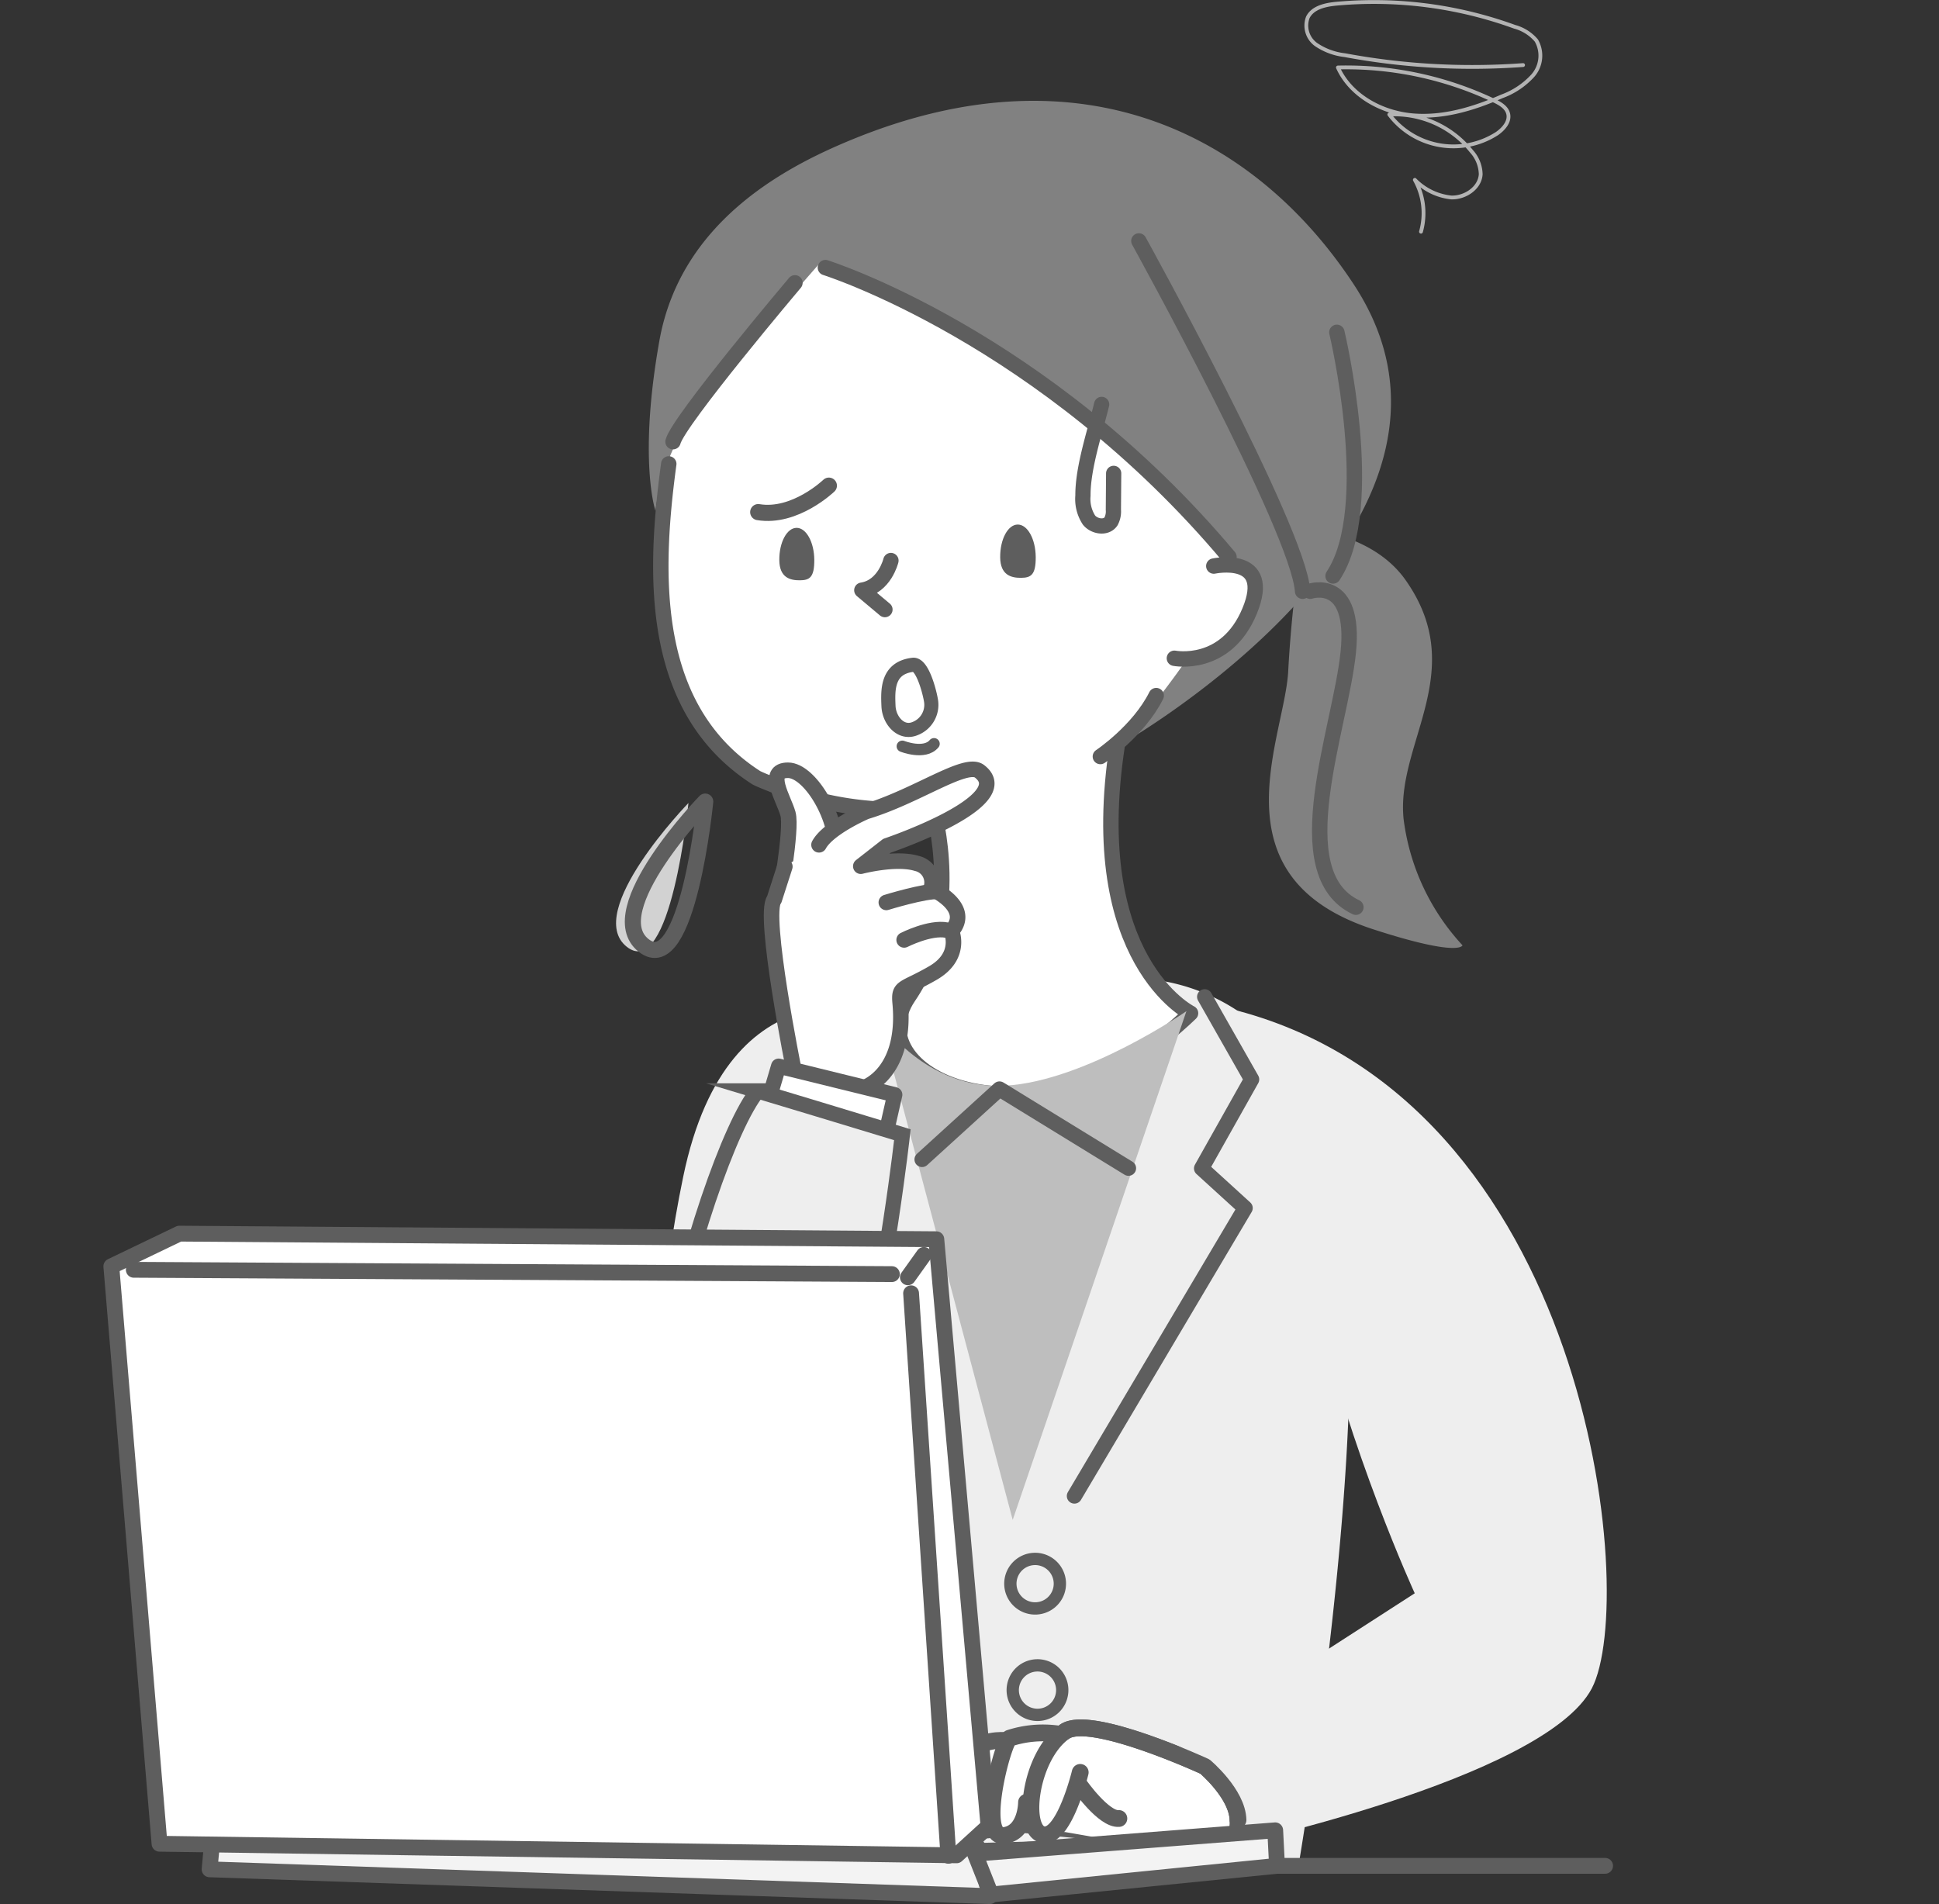
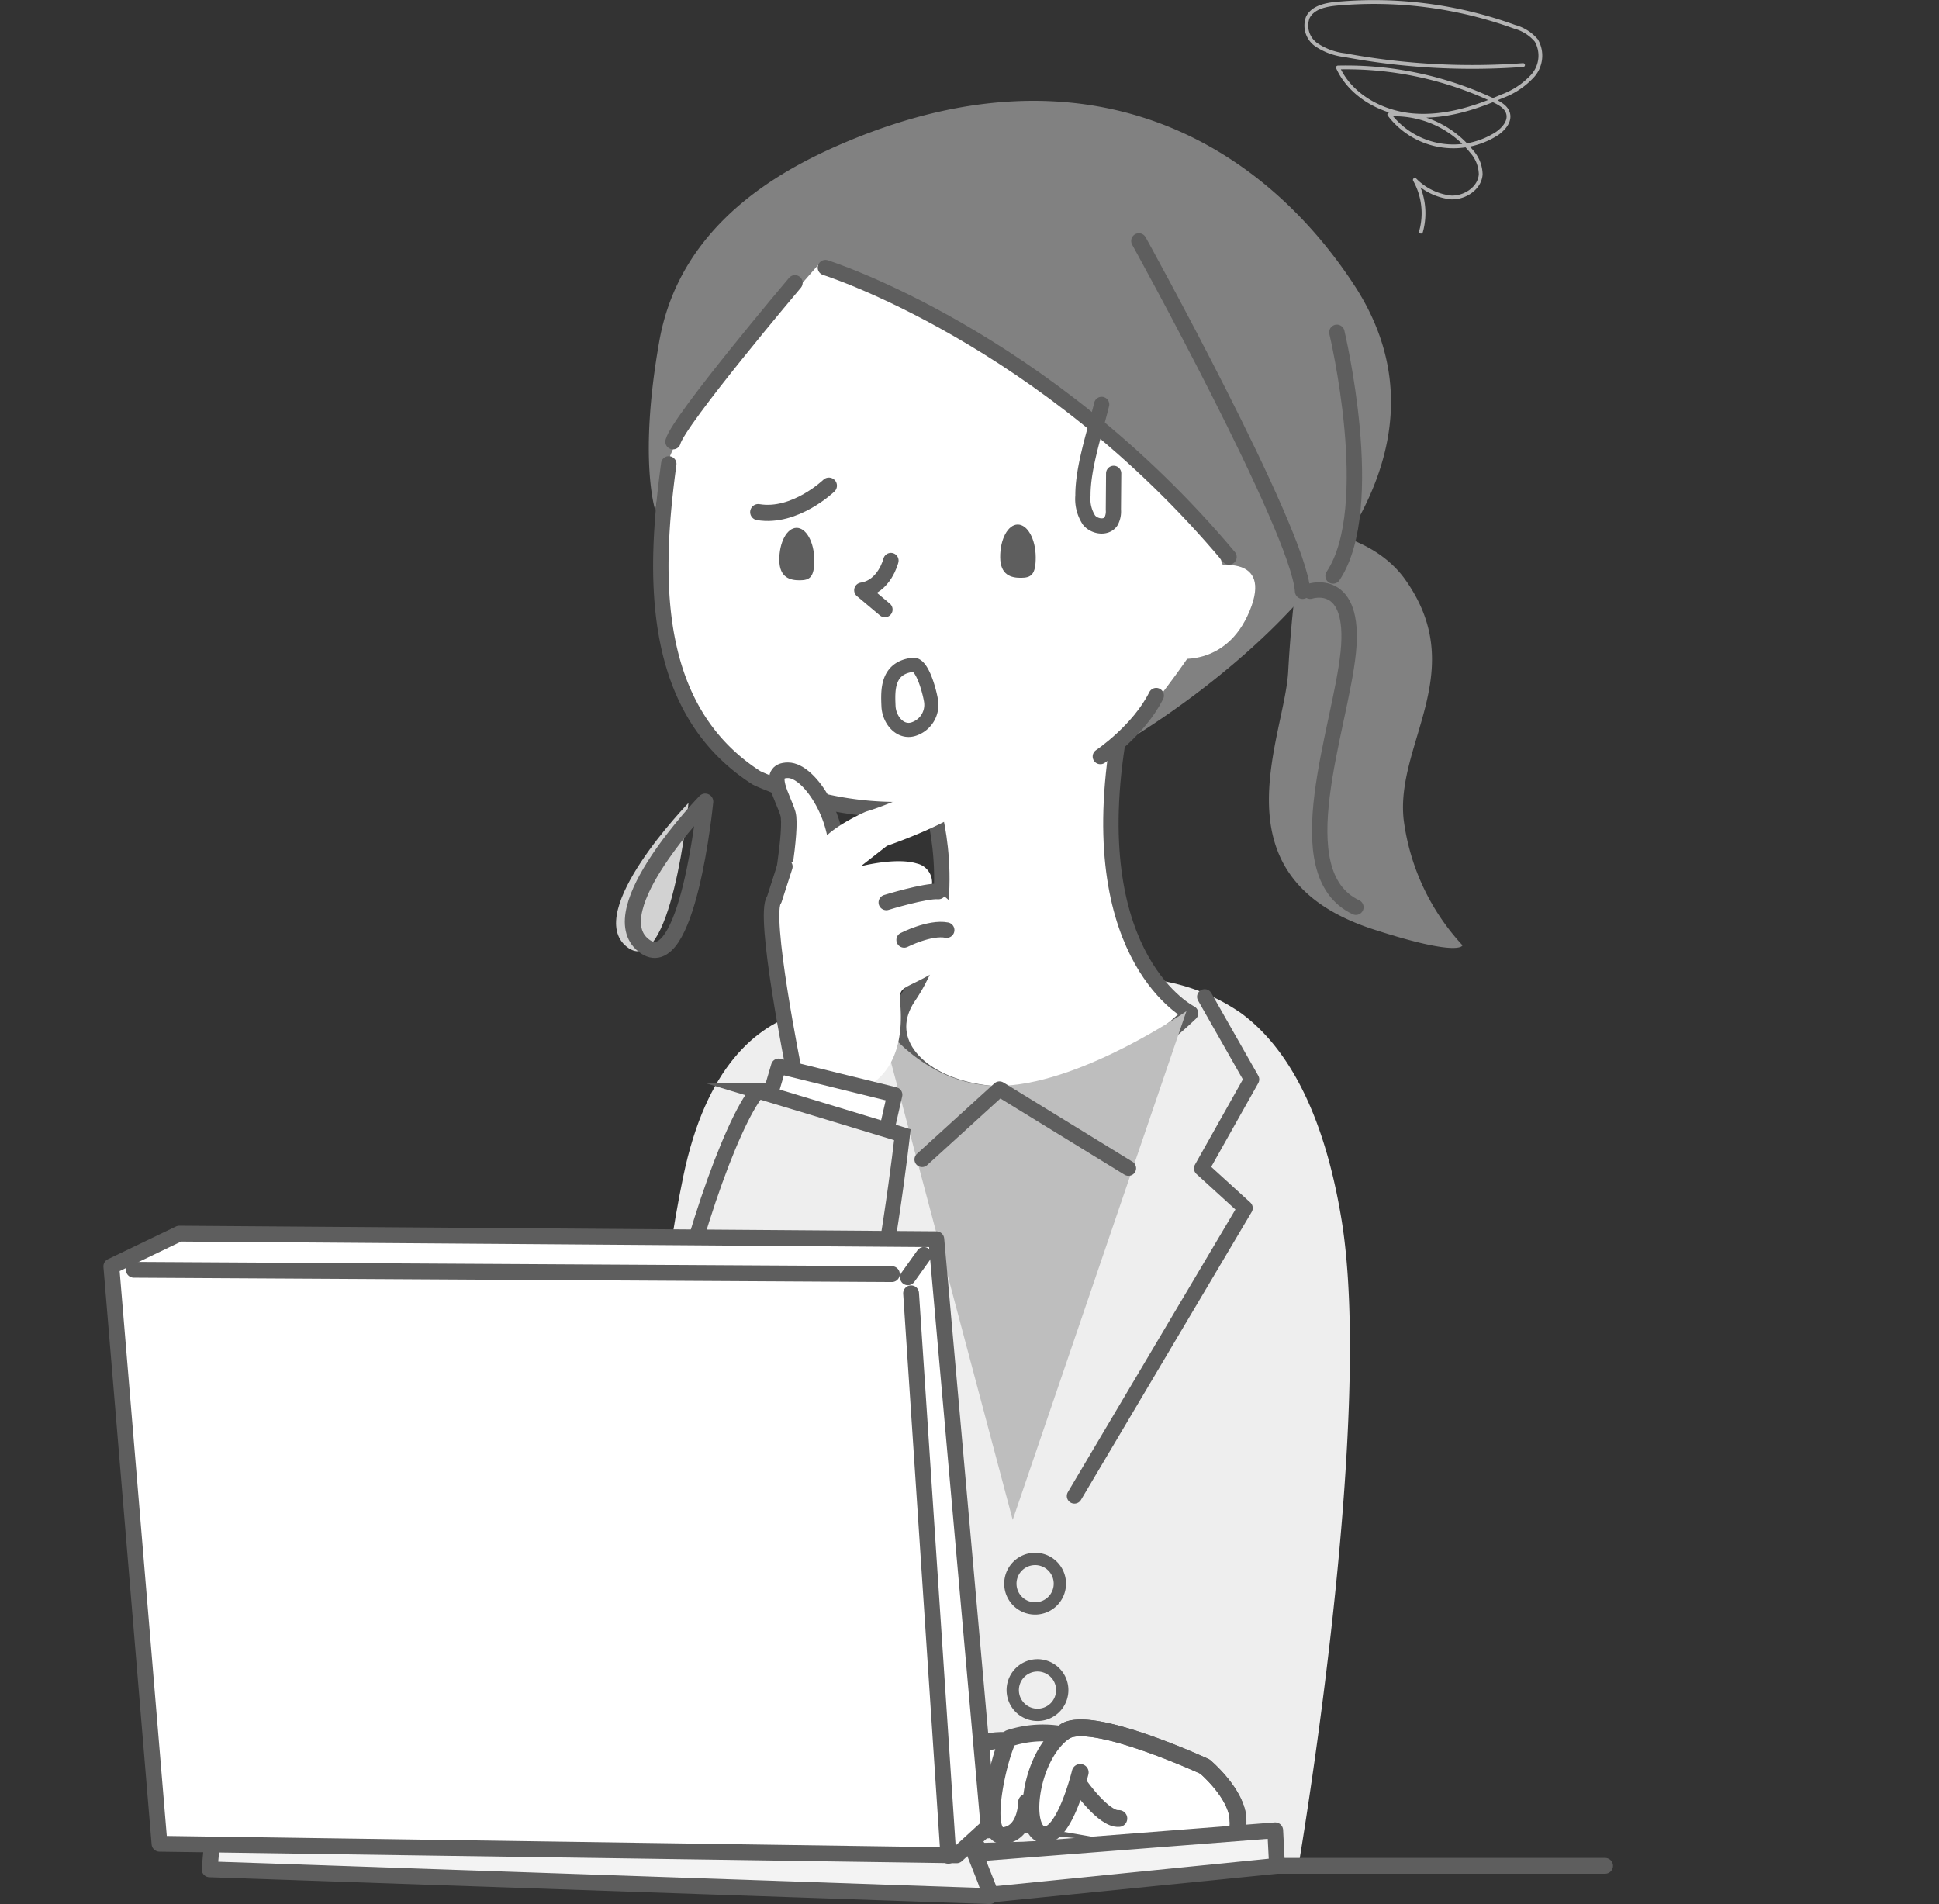
<svg xmlns="http://www.w3.org/2000/svg" height="294.608" viewBox="0 0 300 294.608" width="300">
  <rect x="0" y="0" width="300" height="294.608" fill="#333333" stroke="none" />
  <clipPath id="a">
    <path d="m-16 0h300v294.608h-300z" />
  </clipPath>
  <g clip-path="url(#a)" transform="translate(16)">
    <g transform="translate(-1163.438 -1924.056)">
      <path d="m1326.261 2075.676a30.608 30.608 0 0 1 13.223 5.16c6.9 5.094 12.709 14.908 15.505 31.875 5.192 31.5-6.765 100.7-6.765 100.7l-59.524-.665s2.906-13.361-3.627-32.191c-11.768-33.919-19.746-50.18-14.537-63.686a395.76 395.76 0 0 1 17.652-39.8z" fill="#eee" />
      <path d="m1320.329 2035.361-29.545 11.068s5.8 19.234-2.769 31.843 20.075 25.267 43.624 2.555c0 0-16.604-10.082-11.31-45.466z" fill="#fff" />
      <path d="m1314.536 2042.42s-20.955 12.6-45.941 3.643-17.687-50.226-17.687-50.226 2.65-33.767 36.016-38.623 80.115 60.872 27.612 85.206z" fill="#fff" />
      <path d="m1320.845 2039.244s60.3-34.247 36.058-71.165c-14.682-22.36-41.353-37.428-77.876-22.336-10.185 4.209-26.307 12.655-29.58 31.09s-.6 26.26-.6 26.26a33.3 33.3 0 0 1 5.876-15.009c5.131-6.942 19.638-23.408 19.638-23.408s30.407 14.188 41.629 23.759c13.352 11.389 20.392 19.091 21.1 25.1s-16.245 25.709-16.245 25.709z" fill="#818181" />
      <path d="m1285.276 2010.792s-.966 4.046-4.491 4.588l3.562 2.988" fill="none" stroke="#5e5e5e" stroke-linecap="round" stroke-linejoin="round" stroke-width="2.383" />
      <path d="m1270.43 1967.817s-18.056 21.359-18.864 24.581" fill="none" stroke="#5e5e5e" stroke-linecap="round" stroke-linejoin="round" stroke-width="2.383" />
      <path d="m1335.235 2011.64-6.1 14.267s7.957 1.589 11.642-7.312-5.542-6.955-5.542-6.955z" fill="#fff" />
-       <path d="m1335.235 2011.64s9.231-1.947 5.546 6.955-11.642 7.312-11.642 7.312" fill="none" stroke="#5e5e5e" stroke-linecap="round" stroke-linejoin="round" stroke-width="2.383" />
      <path d="m1307.684 2010.236c.022 2.784-.748 3.214-2.266 3.226s-3.211-.4-3.233-3.183 1.192-5.05 2.71-5.062 2.767 2.236 2.789 5.019z" fill="#5e5e5e" />
      <path d="m1273.424 2010.669c.021 2.74-.736 3.163-2.231 3.175s-3.16-.393-3.181-3.133 1.173-4.97 2.667-4.982 2.721 2.2 2.745 4.94z" fill="#5e5e5e" />
      <path d="m1289.165 2049.243a50.921 50.921 0 0 1 -20.579-3.078c-1.178-.589-2.946-1.178-4.124-1.767-16.494-10.6-15.905-31.221-13.554-48.561" fill="none" stroke="#5e5e5e" stroke-linecap="round" stroke-linejoin="round" stroke-width="2.383" />
      <path d="m1349.194 2005.854a199.066 199.066 0 0 0 -2.438 21.9c-.42 10.235-11.92 31.963 13.178 40.1 13.441 4.359 13.782 2.466 13.782 2.466a35.165 35.165 0 0 1 -9.107-19.474c-1.274-11.743 10.285-22.94.27-37.078-5.238-7.397-15.685-7.914-15.685-7.914z" fill="#818181" />
      <path d="m1350.152 2015.533s7.069-2.356 5.891 9.425-10.014 34.167 1.178 39.469" fill="none" stroke="#5e5e5e" stroke-linecap="round" stroke-linejoin="round" stroke-width="2.383" />
      <path d="m1337.585 2010.231c-28.668-34.166-62.443-44.77-62.443-44.77" fill="none" stroke="#5e5e5e" stroke-linecap="round" stroke-linejoin="round" stroke-width="2.383" />
      <path d="m1323.644 1961.337s24.741 44.771 25.33 54.2" fill="none" stroke="#5e5e5e" stroke-linecap="round" stroke-linejoin="round" stroke-width="2.383" />
      <path d="m1354.276 1975.475s6.48 27.1-.589 37.7" fill="none" stroke="#5e5e5e" stroke-linecap="round" stroke-linejoin="round" stroke-width="2.383" />
      <path d="m1291.856 2049.426s4.733 16.237-3.841 28.846 20.075 25.267 43.624 2.555c0 0-16.463-8.148-11.334-41.534" fill="none" stroke="#5e5e5e" stroke-linecap="round" stroke-linejoin="round" stroke-width="2.383" />
-       <path d="m1287.045 2039.528s3.448 1.361 4.906-.389" fill="none" stroke="#5e5e5e" stroke-linecap="round" stroke-linejoin="round" stroke-width="1.767" />
      <path d="m1336.892 2209.427-56.8-5.595-34.877 8.214z" fill="#f3f3f3" stroke="#5e5e5e" stroke-linecap="round" stroke-linejoin="round" stroke-width="2.598" />
      <path d="m1333.859 2197.389s-17.525-7.891-21.689-5.413a2.849 2.849 0 0 1 -1.241.344s-5.14-.516-5.856.254c-.33.354-4.282 1.184-4.282 1.184s-2.6.754-3.115 1.486-1.649 13.675 2.381 12.309c.268-.091 4.854-.035 4.854-.035l.618-3.7a5.783 5.783 0 0 0 3.7 4.777c.748.19 2.031-1.235 3.053-1.061 8.186 1.392 24.183 4.347 24.183 4.347a8.2 8.2 0 0 0 2.515-6.224c-.086-4.043-5.121-8.268-5.121-8.268z" fill="#fff" />
      <path d="m1314.568 2198.293s-2.378 9.85-5.557 9.661c-3.681-.218-2.351-12.146 3.159-15.978 3.978-2.767 21.689 5.413 21.689 5.413s5.035 4.225 5.121 8.272a8.2 8.2 0 0 1 -2.515 6.224" fill="none" stroke="#5e5e5e" stroke-linecap="round" stroke-linejoin="round" stroke-width="2.598" />
      <path d="m1310.929 2192.32a16.73 16.73 0 0 0 -7.288.679c-.982.376-5.062 15.658-.811 15.061 3.436-.482 3.432-5.142 3.432-5.142" fill="none" stroke="#5e5e5e" stroke-linecap="round" stroke-linejoin="round" stroke-width="2.598" />
      <path d="m1302.956 2193.358s-4.21-.352-5.368 2.247c-.363.816-.97 12.873 3.06 11.507" fill="none" stroke="#5e5e5e" stroke-linecap="round" stroke-linejoin="round" stroke-width="2.598" />
      <path d="m1314.5 2200.313s3.734 5.314 6.049 5.112" fill="none" stroke="#5e5e5e" stroke-linecap="round" stroke-linejoin="round" stroke-width="2.598" />
-       <path d="m1336.326 2209.959s49.968-10.554 57.39-24.656c7.3-13.869-.362-91.56-56.068-105.186-1.075 1.612 11.681 37.775 13.36 45.3 5.118 22.926 15.316 45.163 15.316 45.163l-36.523 23.563s6.676 4.713 8.64 9.425-2.115 6.391-2.115 6.391z" fill="#eee" />
      <path d="m0 0h50.762" fill="none" stroke="#5e5e5e" stroke-linecap="round" stroke-linejoin="round" stroke-width="2.447" transform="translate(1345.016 2212.75)" />
      <path d="m1312.17 2191.976c3.978-2.767 21.689 5.413 21.689 5.413s5.035 4.225 5.121 8.272" fill="none" stroke="#5e5e5e" stroke-linecap="round" stroke-linejoin="round" stroke-width="2.598" />
      <path d="m1284.443 2080.882s-24.232-8.92-31.3 25.247-2.356 58.319-2.356 58.319z" fill="#eee" />
      <path d="m1275.68 1999.2s-5.232 5.045-10.93 4.095" fill="none" stroke="#5e5e5e" stroke-linecap="round" stroke-linejoin="round" stroke-width="2.499" />
      <path d="m1288.691 2026.917c-4.029.478-3.894 3.92-3.785 6.406.1 2.239 1.965 4.347 4.1 3.467a3.936 3.936 0 0 0 2.492-4.219c-.191-1.317-1.337-5.829-2.807-5.654z" fill="#fff" stroke="#5e5e5e" stroke-linecap="round" stroke-linejoin="round" stroke-width="2.184" />
      <path d="m1253.955 2048.3s-2.7 27.638-9.532 22.257 9.532-22.257 9.532-22.257z" fill="#d2d2d2" />
      <path d="m1256.551 2048.083s-2.706 27.639-9.532 22.257 9.532-22.257 9.532-22.257z" fill="none" stroke="#5e5e5e" stroke-linecap="round" stroke-linejoin="round" stroke-width="2.489" />
      <path d="m1383.085 1934.123a107.541 107.541 0 0 1 -27.579-1.531 9.915 9.915 0 0 1 -4.433-1.632 3.616 3.616 0 0 1 -1.291-4.216c.767-1.55 2.755-1.961 4.476-2.119a63.684 63.684 0 0 1 27.52 3.574 6.685 6.685 0 0 1 3.363 2.126 4.7 4.7 0 0 1 -.532 5.421 12.048 12.048 0 0 1 -4.8 3.22c-4.374 1.918-9.114 3.354-13.872 2.924s-9.533-3.039-11.5-7.391a53.369 53.369 0 0 1 24.168 5.137c.923.439 1.93 1.02 2.175 2.013.3 1.215-.7 2.356-1.727 3.072a12.451 12.451 0 0 1 -16.664-2.946 15.26 15.26 0 0 1 12.721 5.7 5.443 5.443 0 0 1 1.421 3.559c-.136 2.129-2.415 3.638-4.546 3.576a9.227 9.227 0 0 1 -5.642-2.723 10.588 10.588 0 0 1 .949 8.016" fill="none" stroke="#b3b3b3" stroke-linecap="round" stroke-linejoin="round" stroke-width=".589" />
      <path d="m1317.883 1986.631c-1.023 4.221-2.92 9.771-2.893 14.114a5.97 5.97 0 0 0 .935 3.779c.832 1.029 2.67 1.308 3.406.208a3.249 3.249 0 0 0 .368-1.8l.044-5.631" fill="none" stroke="#5e5e5e" stroke-linecap="round" stroke-linejoin="round" stroke-width="2.356" />
      <path d="m1333.824 2078.287 7.264 12.781-7.742 13.769 6.737 6.139-26.412 44.552" fill="none" stroke="#5e5e5e" stroke-linecap="round" stroke-linejoin="round" stroke-width="2.356" />
      <path d="m1281.626 2083.87-10.173 12.641 8.33 7.445-4.99 9.775 17.87 33.846" fill="none" stroke="#5e5e5e" stroke-linecap="round" stroke-linejoin="round" stroke-width="2.356" />
      <path d="m1283.586 2081.99 20.537 77.238 26.877-78.718s-15.639 10.83-27.989 11.523-19.425-10.043-19.425-10.043z" fill="#bebebe" />
      <path d="m1311.414 2168.879a3.83 3.83 0 1 1 -4.039-3.609 3.831 3.831 0 0 1 4.039 3.609z" fill="none" stroke="#5e5e5e" stroke-linecap="round" stroke-linejoin="round" stroke-width="1.904" />
      <path d="m1311.782 2185.348a3.83 3.83 0 1 1 -4.038-3.61 3.828 3.828 0 0 1 4.038 3.61z" fill="none" stroke="#5e5e5e" stroke-linecap="round" stroke-linejoin="round" stroke-width="1.904" />
      <path d="m1290.1 2103.455 11.976-10.9 19.961 12.254" fill="none" stroke="#5e5e5e" stroke-linecap="round" stroke-linejoin="round" stroke-width="2.356" />
      <path d="m1267.908 2063.9s2.127-11.533 1.442-13.937-3.523-6.721 0-6.728 8.442 8.237 7.361 14.313z" fill="#fff" stroke="#5e5e5e" stroke-linecap="round" stroke-linejoin="round" stroke-width="2.403" />
      <path d="m1298.987 2043.4c-2.146-1.652-9.676 3.859-17.579 6.234 0 0-5.81 2.5-7.252 5.14l-5.286 3.364-1.64 5.092c-1.854 2.2 3.081 26.628 3.081 26.628l-2.106 5.3 9.786 4.266.974-6.541c3.318-.148 8.676-3.634 7.746-13.654-.247-2.661.5-1.971 5.068-4.616s2.873-6.47 2.873-6.47c3.322-3.752-3.148-6.625-3.148-6.625a3.008 3.008 0 0 0 -2.209-3.858c-3.23-1-8.674.428-8.674.428l4.044-3.16s20.368-6.878 14.322-11.528z" fill="#fff" />
      <g stroke="#5e5e5e">
        <path d="m1268.87 2058.135-1.64 5.091c-1.854 2.2 3.081 26.629 3.081 26.629l-2.121 5.3" fill="none" stroke-linecap="round" stroke-linejoin="round" stroke-width="2.403" />
-         <path d="m1274.156 2054.771c1.442-2.643 7.252-5.14 7.252-5.14 7.9-2.375 15.433-7.886 17.579-6.234 6.046 4.653-14.322 11.526-14.322 11.526l-4.044 3.16s5.444-1.426 8.674-.428a3.007 3.007 0 0 1 2.208 3.858s6.471 2.873 3.149 6.625c0 0 1.7 3.825-2.873 6.47s-5.315 1.955-5.068 4.616c.93 10.02-4.428 13.506-7.745 13.654l-.718 3.954" fill="none" stroke-linecap="round" stroke-linejoin="round" stroke-width="2.403" />
        <path d="m1284.568 2063.687s6.022-1.858 8.063-1.692" fill="none" stroke-linecap="round" stroke-linejoin="round" stroke-width="2.403" />
        <path d="m1287.325 2069.488s3.981-2.024 6.581-1.519" fill="none" stroke-linecap="round" stroke-linejoin="round" stroke-width="2.403" />
        <path d="m1267.908 2089.021-1.473 5.007 17.967 5.891 1.473-6.48z" fill="#fff" stroke-linecap="round" stroke-linejoin="round" stroke-width="2.356" />
        <path d="m1264.668 2092.851s16.5 4.968 22.386 6.774c0 0-9.364 85.619-30.04 79.472s-.728-76.188 7.654-86.246z" fill="#eee" stroke-miterlimit="10" stroke-width="2.356" />
        <path d="m1180.3 2208.536-.433 4.755 120.721 4.149-1.893-7.611z" fill="#f3f3f3" stroke-linecap="round" stroke-linejoin="round" stroke-width="2.447" />
        <path d="m1172.117 2209.334-7.455-89.342 10.526-5.059 117.117.864 8.075 90.817-4.94 4.511z" fill="#fff" stroke-linecap="round" stroke-linejoin="round" stroke-width="2.447" />
        <path d="m0 0 117.292.667" fill="none" stroke-linecap="round" stroke-linejoin="round" stroke-width="2.447" transform="translate(1168.139 2120.528)" />
        <path d="m5.772 87.035-5.772-87.035" fill="none" stroke-linecap="round" stroke-linejoin="round" stroke-width="2.447" transform="translate(1288.4 2124.163)" />
        <path d="m2.474 0-2.474 3.464" fill="none" stroke-linecap="round" stroke-linejoin="round" stroke-width="2.447" transform="translate(1287.905 2118.225)" />
        <path d="m1300.771 2217.191 44.245-4.441-.278-5.495-46.467 3.615z" fill="#f3f3f3" stroke-linecap="round" stroke-linejoin="round" stroke-width="2.447" />
        <path d="m1317.686 2041.11s5.891-3.928 8.64-9.426" fill="none" stroke-linecap="round" stroke-linejoin="round" stroke-width="2.383" />
      </g>
    </g>
  </g>
</svg>